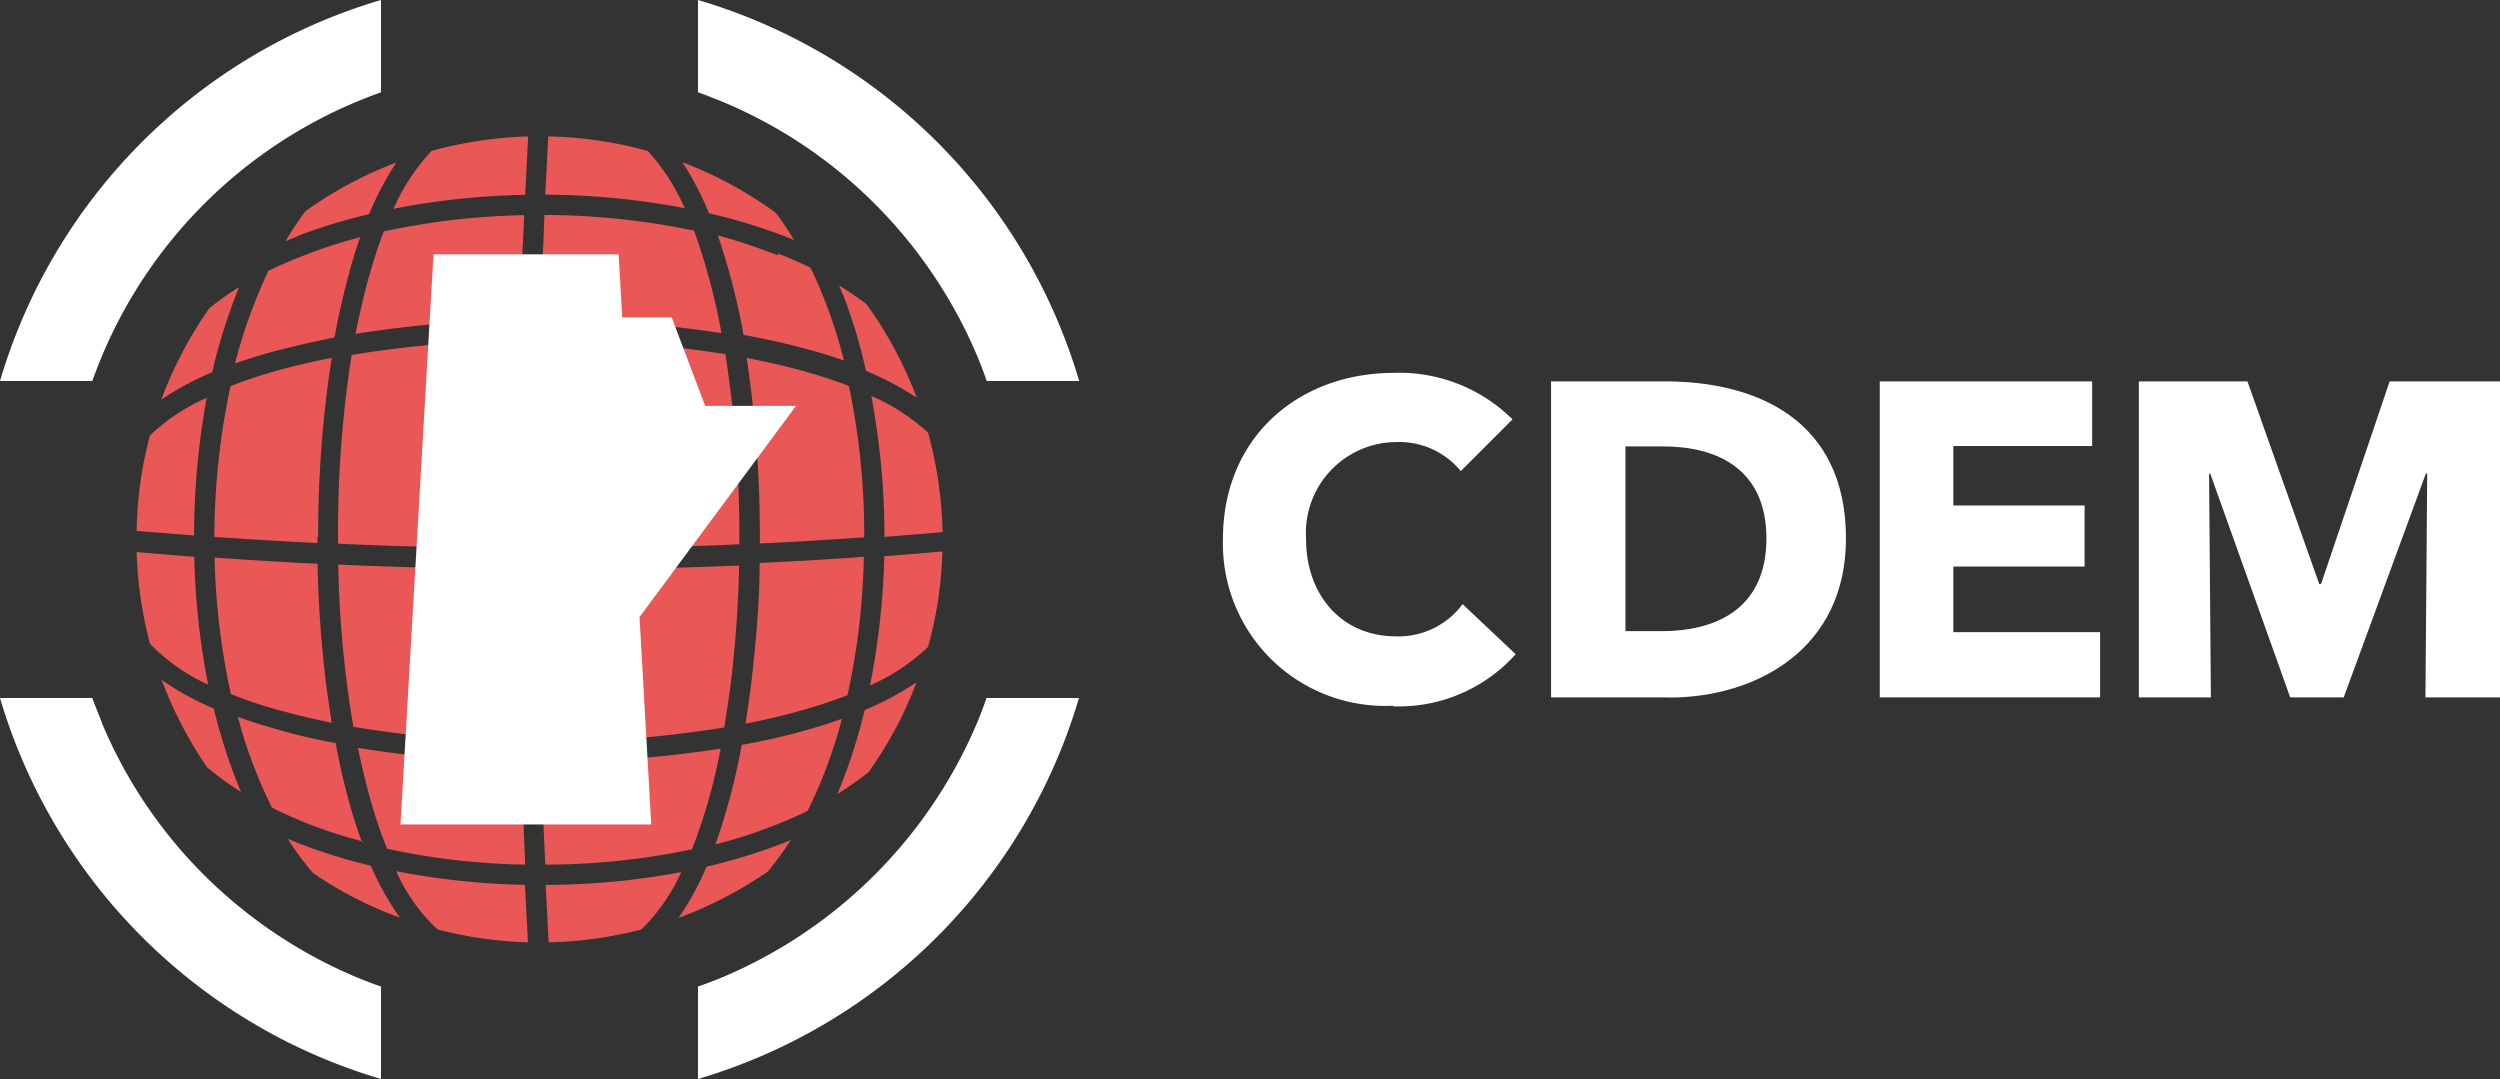
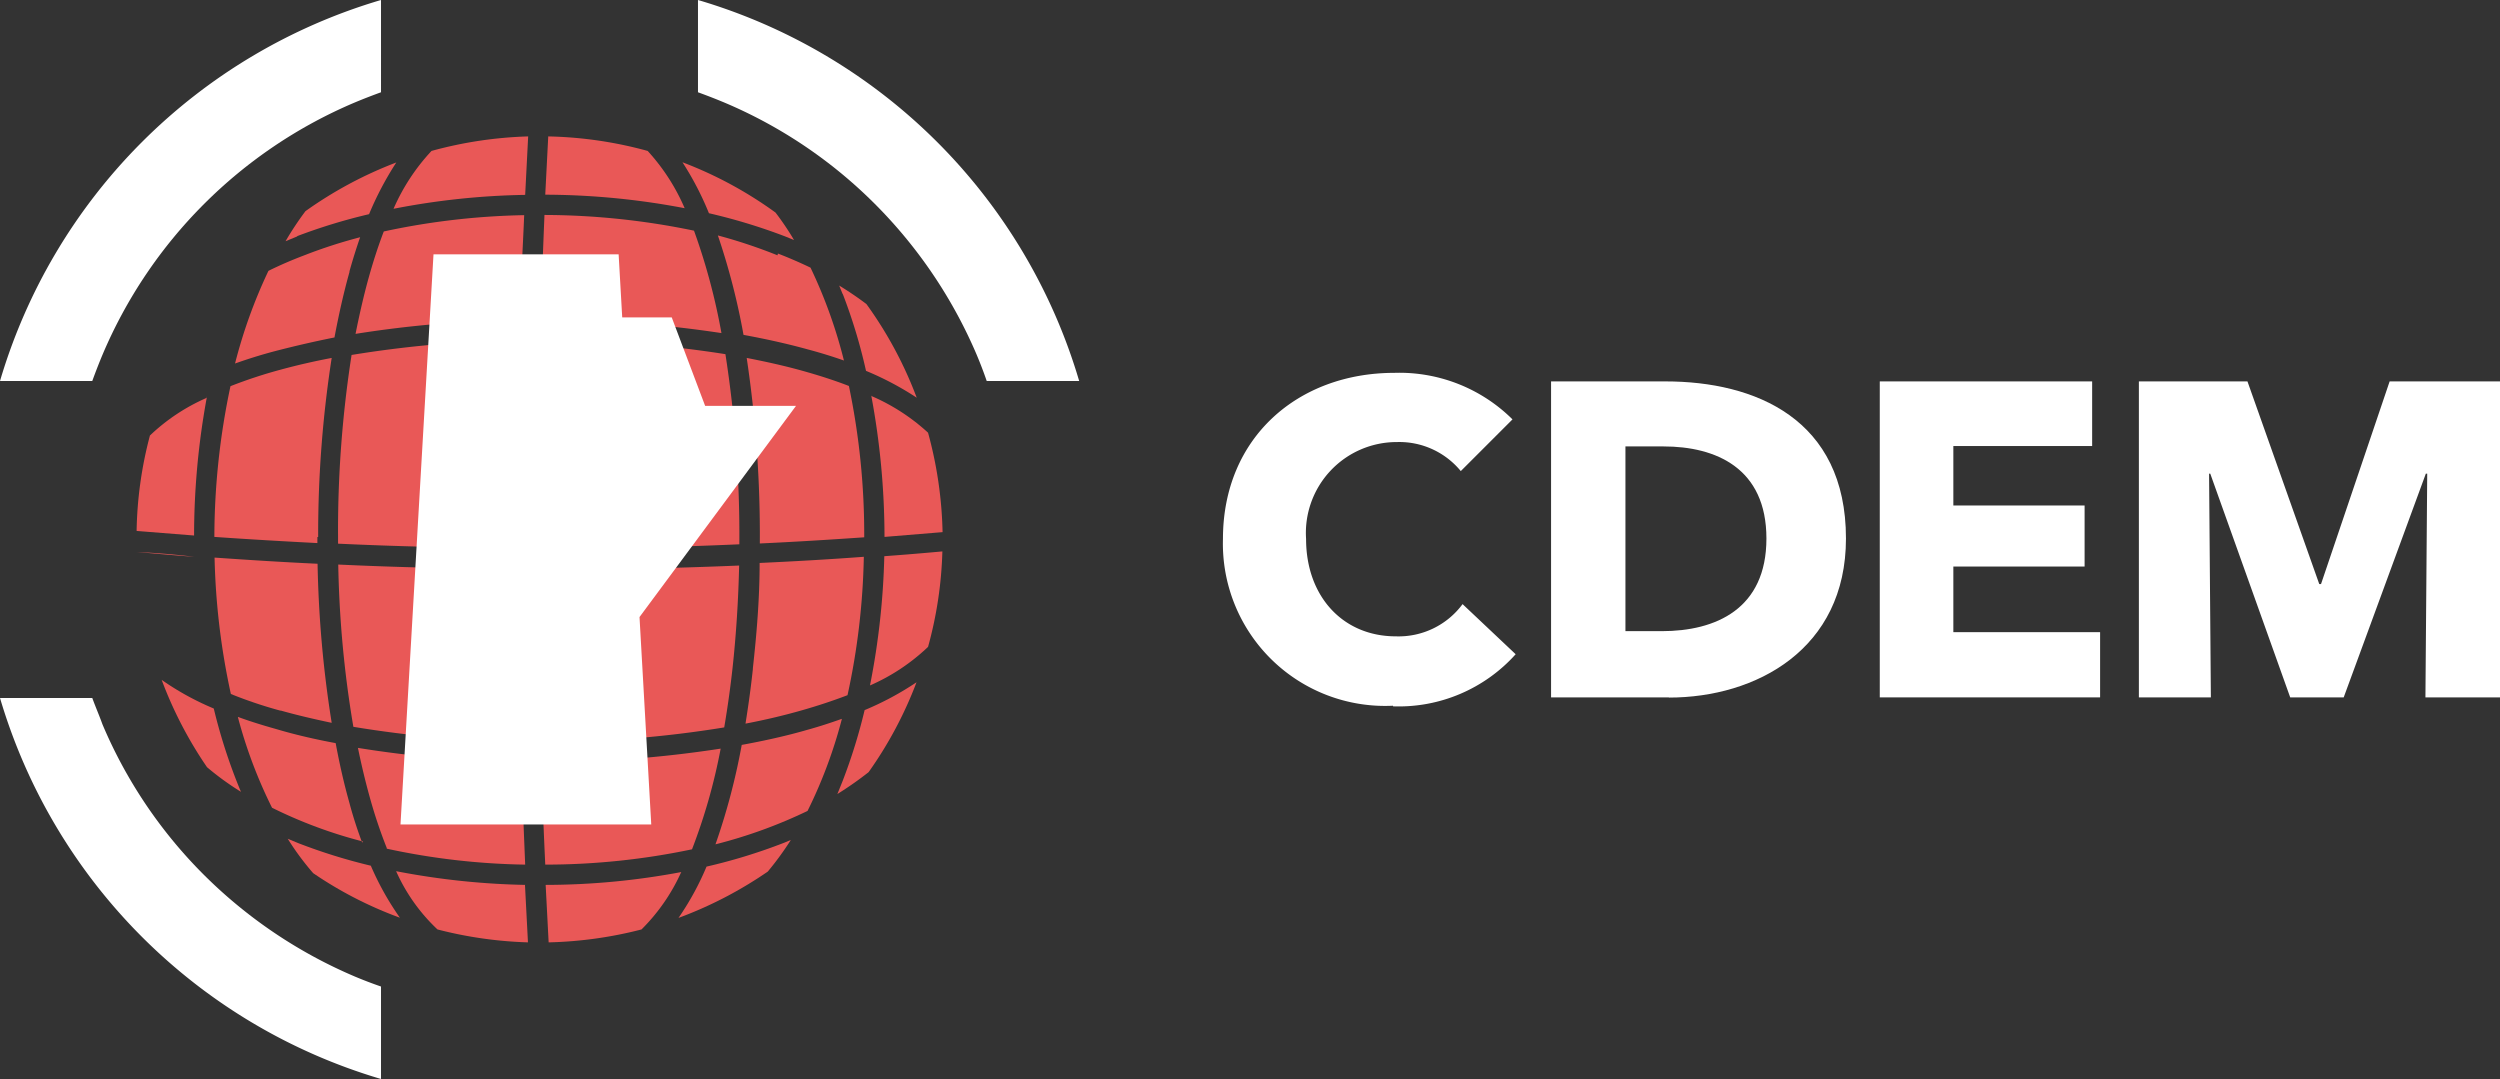
<svg xmlns="http://www.w3.org/2000/svg" id="bd059816-bd07-43fa-a356-263251535ec9" data-name="Layer 1" viewBox="0 0 125.72 54.26">
  <rect x="0" y="0" width="125.72" height="54.26" fill="#333333" stroke="none" />
  <path d="M39.1,12.84a26,26,0,0,0-3-1,34.39,34.39,0,0,1,1.29,5c1.14.21,2.22.45,3.23.73.64.17,1.25.36,1.82.56a24.61,24.61,0,0,0-1.68-4.67c-.52-.25-1.07-.49-1.64-.71" fill="#e95857" />
  <path d="M27.38,10.81c-.07,1.75-.14,3.51-.19,5.27h0a59.56,59.56,0,0,1,9.09.67A31.43,31.43,0,0,0,34.9,11.6a37.35,37.35,0,0,0-7.52-.79" fill="#e95857" />
  <path d="M42.69,19.41c-.72-.28-1.5-.53-2.36-.77s-1.8-.45-2.78-.64a60.11,60.11,0,0,1,.66,9.33c1.76-.08,3.51-.19,5.25-.31a36.47,36.47,0,0,0-.77-7.61" fill="#e95857" />
  <path d="M35.64,10.72a29,29,0,0,1,3.82,1.16l.47.19A13.91,13.91,0,0,0,39,10.69a20.13,20.13,0,0,0-4.68-2.53,15.31,15.31,0,0,1,1.33,2.56" fill="#e95857" />
  <path d="M37.86,33.65c-.1.94-.23,1.86-.37,2.74,1-.19,1.92-.41,2.8-.66s1.62-.5,2.33-.77A35.56,35.56,0,0,0,43.44,28c-1.74.13-3.49.23-5.24.31,0,1.8-.15,3.58-.34,5.3" fill="#e95857" />
  <path d="M37.18,27.37a59.25,59.25,0,0,0-.7-9.56,58.88,58.88,0,0,0-9.28-.71h0c-.09,3.49-.14,7-.13,10.49,3.38,0,6.78-.07,10.15-.22" fill="#e95857" />
  <path d="M36.22,37.65a58.5,58.5,0,0,1-9,.68c.05,1.72.12,3.44.2,5.15a35.86,35.86,0,0,0,7.38-.77,28.82,28.82,0,0,0,1.44-5.06" fill="#e95857" />
  <path d="M27.2,37.31a55.86,55.86,0,0,0,9.22-.73c.17-1,.31-2,.42-3,.18-1.66.29-3.39.33-5.14-3.37.14-6.76.21-10.14.21q0,4.35.14,8.7Z" fill="#e95857" />
  <path d="M18.67,43.54A28.3,28.3,0,0,1,15,42.4l-.53-.22a13.6,13.6,0,0,0,1.28,1.73,19.74,19.74,0,0,0,4.36,2.24,14.44,14.44,0,0,1-1.46-2.61" fill="#e95857" />
  <path d="M42.33,36.15c-.56.2-1.14.39-1.76.56-1,.29-2.12.54-3.27.75a33,33,0,0,1-1.32,5,24.44,24.44,0,0,0,4.63-1.68,23.9,23.9,0,0,0,1.72-4.6" fill="#e95857" />
  <path d="M27.43,9.79a37.83,37.83,0,0,1,7,.68,10.23,10.23,0,0,0-1.86-2.88,20.37,20.37,0,0,0-5-.73l-.15,2.93" fill="#e95857" />
  <path d="M34.28,43.85a36.91,36.91,0,0,1-6.84.65l.15,2.89a20.55,20.55,0,0,0,4.67-.65,9.63,9.63,0,0,0,2-2.89" fill="#e95857" />
  <path d="M39.38,42.4a27.89,27.89,0,0,1-3.85,1.18,14.09,14.09,0,0,1-1.41,2.58,20.35,20.35,0,0,0,4.49-2.33,15.14,15.14,0,0,0,1.16-1.59l-.39.16" fill="#e95857" />
  <path d="M26.42,44.5a37.73,37.73,0,0,1-6.5-.69A9.1,9.1,0,0,0,22,46.74a20.64,20.64,0,0,0,4.55.65l-.15-2.89" fill="#e95857" />
  <path d="M10.75,35.63a13.94,13.94,0,0,1-2.62-1.44,20.33,20.33,0,0,0,2.28,4.39,13.88,13.88,0,0,0,1.71,1.24c-.09-.2-.17-.41-.25-.61a27.71,27.71,0,0,1-1.12-3.58" fill="#e95857" />
  <path d="M26.41,9.8l.15-2.94a20.53,20.53,0,0,0-4.86.73,10.26,10.26,0,0,0-1.91,2.91,37.39,37.39,0,0,1,6.62-.7" fill="#e95857" />
  <path d="M14.93,11.88a28.58,28.58,0,0,1,3.63-1.11,16.13,16.13,0,0,1,1.37-2.6,20.29,20.29,0,0,0-4.57,2.45,15.44,15.44,0,0,0-1,1.51l.61-.25" fill="#e95857" />
  <path d="M19.41,42.67a35.32,35.32,0,0,0,7,.81c-.07-1.72-.14-3.44-.19-5.16A55.93,55.93,0,0,1,18,37.61c.18.88.38,1.71.6,2.5a24.7,24.7,0,0,0,.86,2.56" fill="#e95857" />
  <path d="M26.15,37.3c-.08-2.89-.13-5.8-.14-8.7q-4.52,0-9-.21a54.4,54.4,0,0,0,.76,8.16,56.29,56.29,0,0,0,8.4.75" fill="#e95857" />
  <path d="M12.74,12.87l0,0,0,.05h0" fill="#e95857" />
  <path d="M26,27.58c0-3.49,0-7,.13-10.47a56.9,56.9,0,0,0-8.45.74A57.52,57.52,0,0,0,17,27c0,.11,0,.23,0,.34,3,.14,6,.21,9,.22" fill="#e95857" />
  <path d="M26.36,10.82a36.49,36.49,0,0,0-7.06.82c-.27.7-.52,1.47-.75,2.29s-.47,1.85-.67,2.86a56.68,56.68,0,0,1,8.29-.7c0-1.76.12-3.52.19-5.27" fill="#e95857" />
  <path d="M18.21,42.37c-.23-.62-.45-1.28-.64-2-.26-.92-.49-1.92-.69-3-1.08-.2-2.1-.44-3-.71-.68-.19-1.32-.39-1.92-.61a23.85,23.85,0,0,0,1.72,4.57,23.29,23.29,0,0,0,4.58,1.7" fill="#e95857" />
  <path d="M43.48,35.71a27.82,27.82,0,0,1-1.1,3.55l-.27.67a17.39,17.39,0,0,0,1.57-1.1,20,20,0,0,0,2.41-4.52,15.12,15.12,0,0,1-2.61,1.4" fill="#e95857" />
  <path d="M17.57,13.66c.17-.61.35-1.18.54-1.73a25,25,0,0,0-2.81.91q-.95.36-1.8.78a25.47,25.47,0,0,0-1.68,4.66c.62-.22,1.28-.43,2-.62,1-.26,2-.49,3-.69.22-1.17.47-2.28.76-3.31" fill="#e95857" />
  <path d="M14.11,35.73c.81.23,1.67.43,2.57.62a57.22,57.22,0,0,1-.71-8c-1.73-.08-3.46-.19-5.18-.31a35.7,35.7,0,0,0,.82,6.86,22.15,22.15,0,0,0,2.5.84" fill="#e95857" />
  <path d="M42.38,14.78a27,27,0,0,1,1.17,3.87A15.12,15.12,0,0,1,46.1,20a20,20,0,0,0-2.53-4.71,16.36,16.36,0,0,0-1.37-.93l.18.44" fill="#e95857" />
  <path d="M43.81,19.87A38.91,38.91,0,0,1,44.48,27l2.92-.24a20.45,20.45,0,0,0-.73-5,10.1,10.1,0,0,0-2.86-1.85" fill="#e95857" />
  <path d="M43.75,34.47a10.07,10.07,0,0,0,2.92-1.94,20,20,0,0,0,.72-4.8c-1,.09-1.94.17-2.92.24a37.92,37.92,0,0,1-.72,6.5" fill="#e95857" />
-   <path d="M9.77,28c-1-.07-1.94-.16-2.9-.24a20.6,20.6,0,0,0,.67,4.61,9.61,9.61,0,0,0,2.93,2.06A36.91,36.91,0,0,1,9.77,28" fill="#e95857" />
+   <path d="M9.77,28c-1-.07-1.94-.16-2.9-.24A36.91,36.91,0,0,1,9.77,28" fill="#e95857" />
  <path d="M16,27a57.84,57.84,0,0,1,.68-9c-.9.17-1.76.37-2.57.59a24,24,0,0,0-2.52.83A36.62,36.62,0,0,0,10.78,27c1.72.12,3.44.22,5.18.31,0-.1,0-.2,0-.3" fill="#e95857" />
  <path d="M10.41,20A9.84,9.84,0,0,0,7.54,21.9a19.93,19.93,0,0,0-.67,4.8l2.89.23a38.37,38.37,0,0,1,.65-7" fill="#e95857" />
-   <path d="M11.87,14.83l.15-.39a14.33,14.33,0,0,0-1.5,1.07A20.29,20.29,0,0,0,8.11,20.1a14.55,14.55,0,0,1,2.56-1.38,28.48,28.48,0,0,1,1.2-3.89" fill="#e95857" />
  <path d="M70.05,35.49A8.16,8.16,0,0,1,61.5,27.1c0-5.09,3.77-8.35,8.62-8.35a8.07,8.07,0,0,1,5.94,2.34l-2.6,2.6a4,4,0,0,0-3.21-1.46,4.57,4.57,0,0,0-4.57,4.87C65.68,30,67.54,32,70.19,32a4,4,0,0,0,3.36-1.62l2.67,2.52a7.9,7.9,0,0,1-6.17,2.62" fill="#fff" />
  <path d="M83.65,22.45H81.74v9.29h1.82c2.73,0,5.27-1.12,5.27-4.66s-2.54-4.63-5.18-4.63m.27,12.62H78V19.18h5.75c4.51,0,9.08,1.88,9.08,7.9,0,5.58-4.53,8-8.9,8" fill="#fff" />
  <polygon points="94.53 35.07 94.53 19.18 105.21 19.18 105.21 22.43 98.23 22.43 98.23 25.42 104.83 25.42 104.83 28.49 98.23 28.49 98.23 31.79 105.61 31.79 105.61 35.07 94.53 35.07" fill="#fff" />
  <polygon points="121.97 35.07 122.06 23.82 121.99 23.82 117.86 35.07 115.17 35.07 111.15 23.82 111.09 23.82 111.18 35.07 107.56 35.07 107.56 19.18 113.02 19.18 116.63 29.37 116.72 29.37 120.17 19.18 125.72 19.18 125.72 35.07 121.97 35.07" fill="#fff" />
  <path d="M4.64,19.16c.16-.44.33-.88.51-1.31a23.87,23.87,0,0,1,12.7-12.7c.43-.18.87-.35,1.31-.51V0A28.33,28.33,0,0,0,0,19.16Z" fill="#fff" />
  <path d="M35.1,4.64c.44.16.88.33,1.31.51A23.74,23.74,0,0,1,44,10.26a24.09,24.09,0,0,1,5.12,7.59c.18.43.35.87.5,1.31h4.65A28.33,28.33,0,0,0,35.1,0Z" fill="#fff" />
-   <path d="M49.61,35.1c-.15.44-.32.88-.5,1.31a24.05,24.05,0,0,1-12.7,12.7c-.43.18-.87.35-1.31.5v4.65A28.35,28.35,0,0,0,54.26,35.1Z" fill="#fff" />
  <path d="M19.16,49.61c-.44-.15-.88-.32-1.31-.5A24.09,24.09,0,0,1,10.26,44a23.74,23.74,0,0,1-5.11-7.58C5,36,4.8,35.54,4.64,35.1H0A28.35,28.35,0,0,0,19.16,54.26Z" fill="#fff" />
  <polygon points="20.14 41.46 32.75 41.46 32.16 31.03 40.03 20.41 35.46 20.41 33.78 15.96 31.29 15.96 31.11 12.79 21.8 12.79 20.14 41.46" fill="#fff" />
</svg>